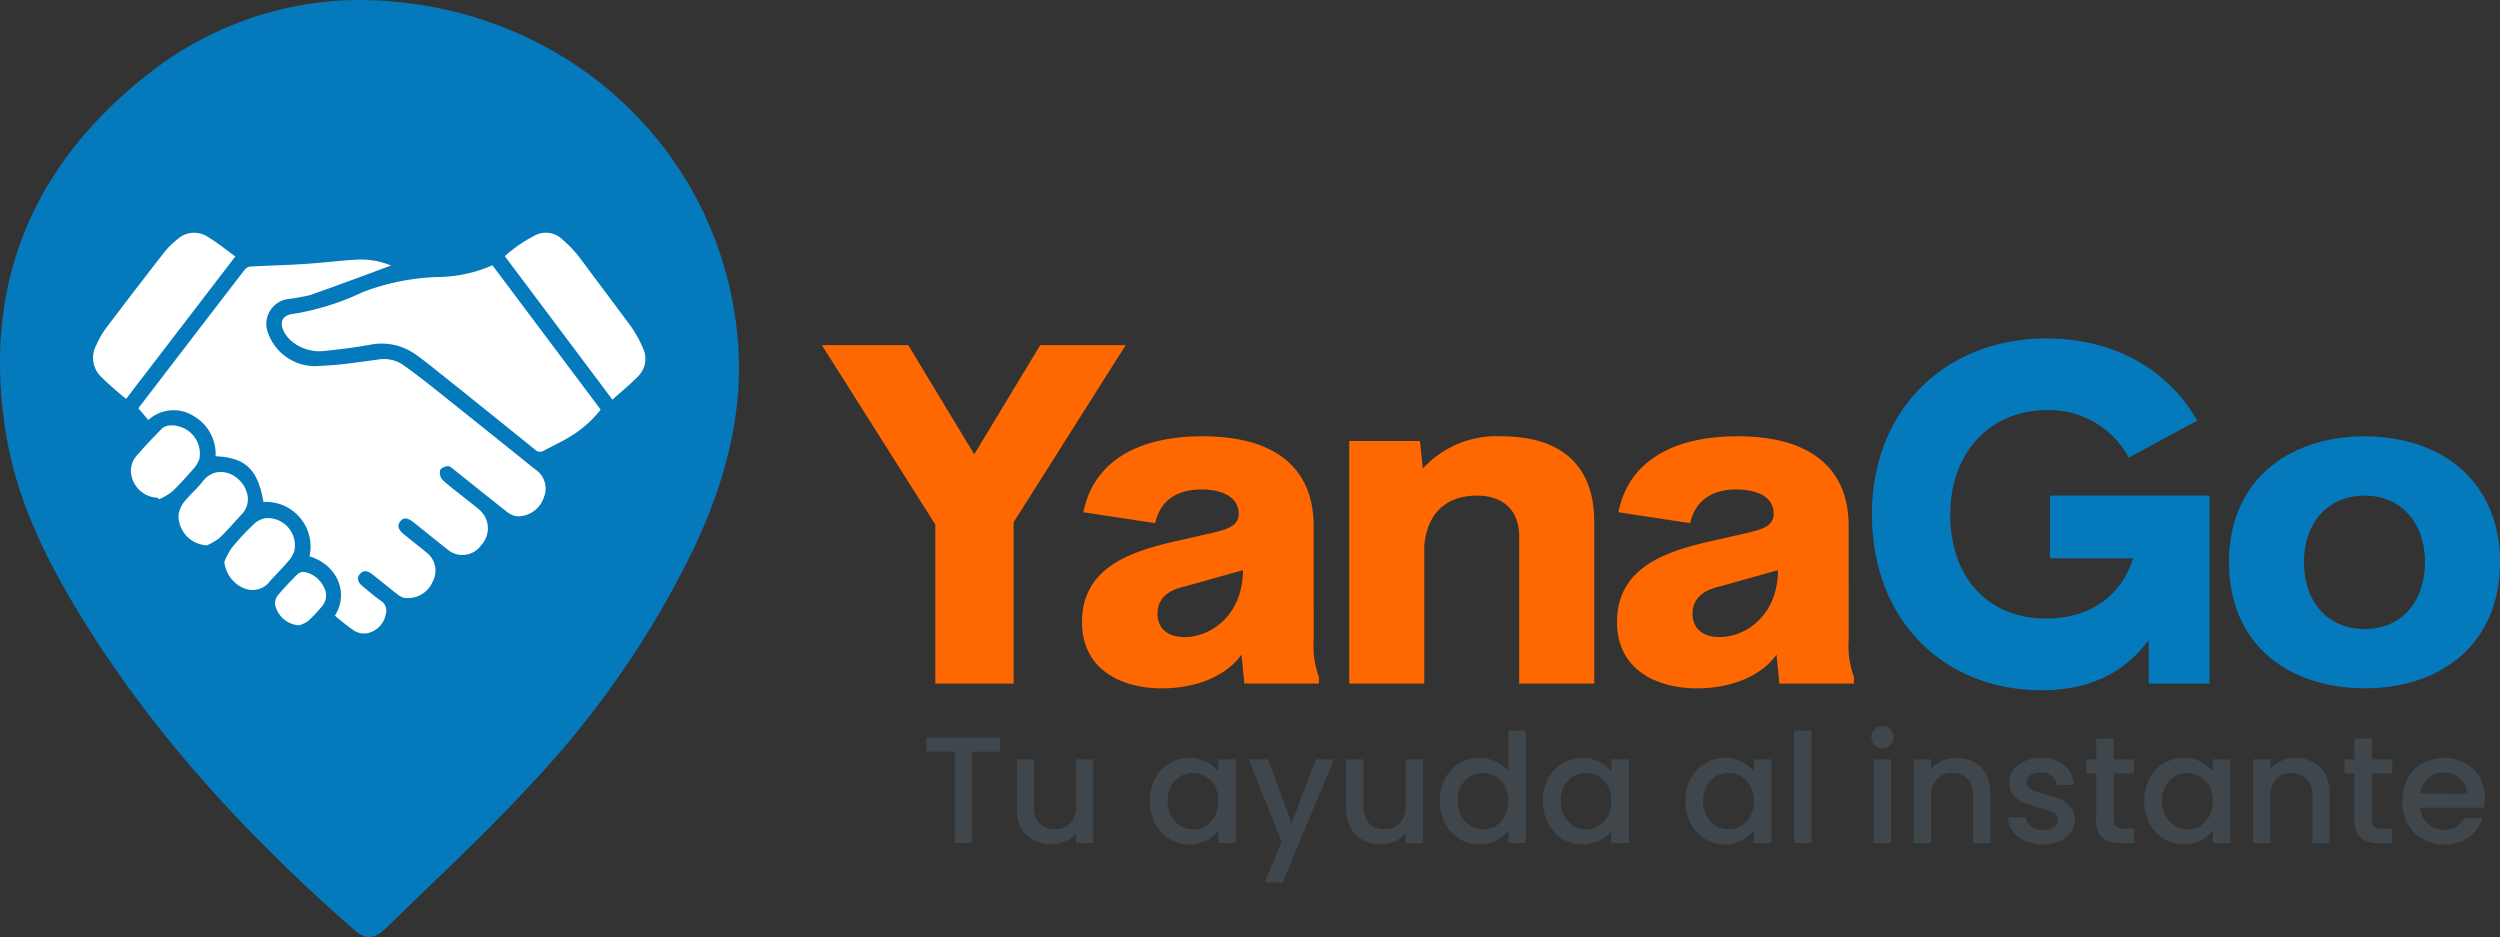
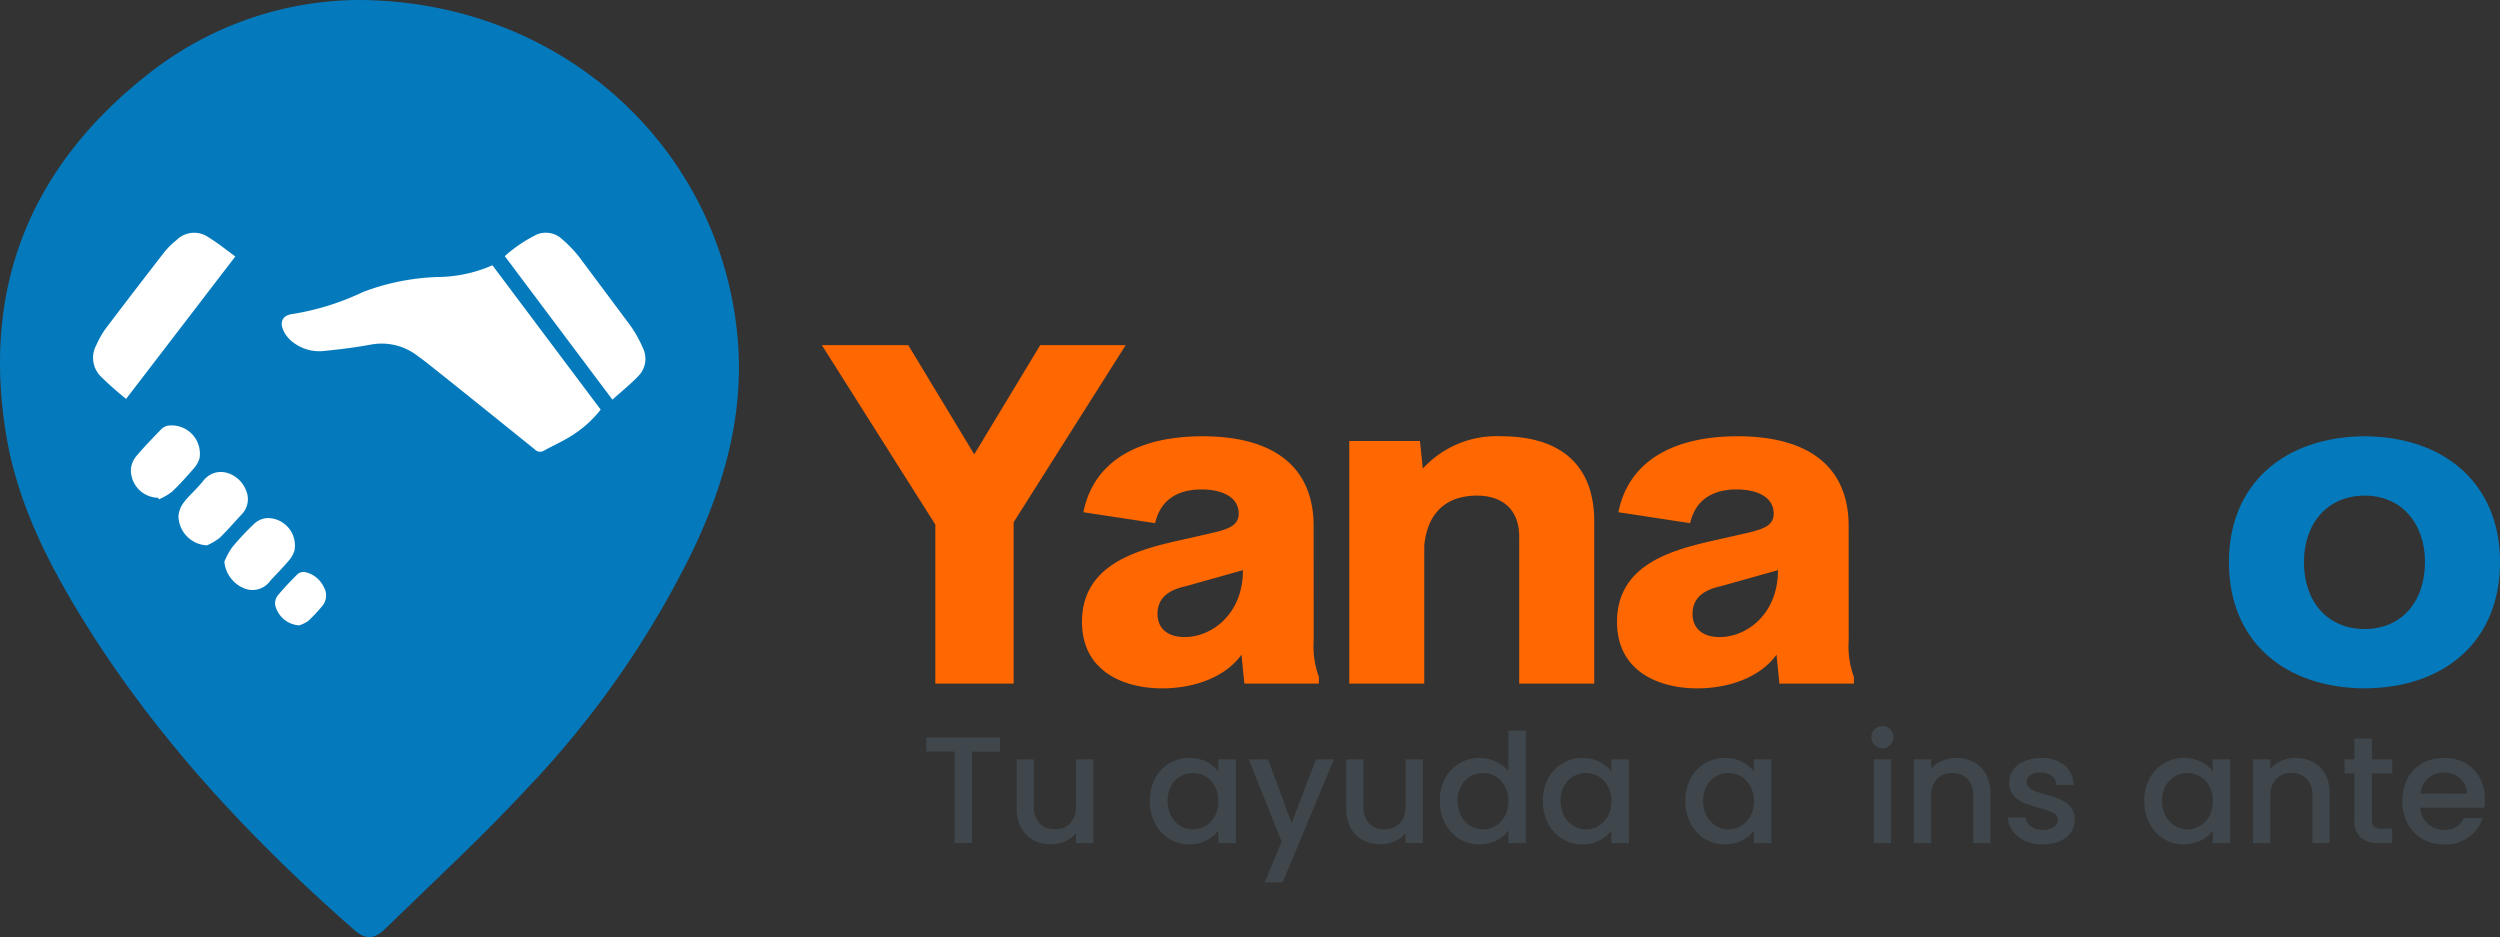
<svg xmlns="http://www.w3.org/2000/svg" width="244" height="91.461" viewBox="0 0 244 91.461">
  <rect x="0" y="0" width="244" height="91.461" fill="#333333" stroke="none" />
  <g id="Grupo_4" data-name="Grupo 4" transform="translate(-193.107 -179.161)">
    <g id="Grupo_1" data-name="Grupo 1" transform="translate(273.321 212.196)">
      <path id="Trazado_1" data-name="Trazado 1" d="M346.281,231.031l-10.935,17.283v15.753H327.7V248.545l-11.074-17.514h8.432l6.441,10.657,6.441-10.657Z" transform="translate(-316.627 -230.382)" fill="#ff6700" />
      <path id="Trazado_2" data-name="Trazado 2" d="M378.336,264.654a8.644,8.644,0,0,0,.51,3.567v.649h-7.275l-.278-2.826c-1.668,2.317-4.819,3.29-7.738,3.29-3.707,0-7.83-1.622-7.83-6.487,0-5.421,5-6.9,8.942-7.83l4.078-.927c1.251-.325,2.271-.649,2.271-1.807,0-1.761-1.854-2.363-3.615-2.363-2.409,0-4.031,1.066-4.541,3.29l-7-1.066c1.019-5.1,5.514-7.414,11.63-7.414,7.043,0,10.842,3.058,10.842,8.757Zm-6.9-6.858-5.607,1.575c-1.251.279-2.734.881-2.734,2.688,0,1.529,1.112,2.27,2.641,2.27C368.374,264.329,371.433,262.105,371.433,257.8Z" transform="translate(-330.335 -235.185)" fill="#ff6700" />
      <path id="Trazado_3" data-name="Trazado 3" d="M419.8,253.023V268.87h-7.321V254.553c0-2.872-1.853-4.031-4.124-4.031-2.455,0-4.772,1.159-5.143,4.866V268.87h-7.321V245.193h6.9l.279,2.688a9.754,9.754,0,0,1,7.645-3.151C416.79,244.73,419.8,247.788,419.8,253.023Z" transform="translate(-344.418 -235.185)" fill="#ff6700" />
      <path id="Trazado_4" data-name="Trazado 4" d="M458.744,264.654a8.644,8.644,0,0,0,.51,3.567v.649H451.98l-.279-2.826c-1.668,2.317-4.819,3.29-7.738,3.29-3.707,0-7.83-1.622-7.83-6.487,0-5.421,5-6.9,8.942-7.83l4.078-.927c1.251-.325,2.271-.649,2.271-1.807,0-1.761-1.854-2.363-3.615-2.363-2.409,0-4.031,1.066-4.541,3.29l-7-1.066c1.02-5.1,5.514-7.414,11.63-7.414,7.043,0,10.842,3.058,10.842,8.757Zm-6.9-6.858-5.607,1.575c-1.251.279-2.733.881-2.733,2.688,0,1.529,1.112,2.27,2.64,2.27C448.782,264.329,451.841,262.105,451.841,257.8Z" transform="translate(-358.526 -235.185)" fill="#ff6700" />
-       <path id="Trazado_5" data-name="Trazado 5" d="M474.447,247.222c0-10.194,7.089-17.19,17.051-17.19,6.533,0,11.861,3.011,14.688,8.016l-6.673,3.614a8.816,8.816,0,0,0-8.016-4.633c-5.468,0-9.406,4.077-9.406,10.194,0,6.023,3.567,10.147,9.406,10.147,3.707,0,7.182-1.807,8.432-5.884h-8.108v-6.117h15.569v18.349H501.46v-4.263c-2.085,2.873-5.421,4.911-10.425,4.911C481.351,264.366,474.447,257.416,474.447,247.222Z" transform="translate(-371.959 -230.032)" fill="#047abc" />
      <path id="Trazado_6" data-name="Trazado 6" d="M528.1,257.009c0-7.645,5.421-12.233,13.252-12.279,7.784.046,13.206,4.633,13.206,12.279,0,7.738-5.421,12.278-13.206,12.325C533.52,269.287,528.1,264.746,528.1,257.009Zm19.136,0c0-3.8-2.316-6.487-5.884-6.487-3.614,0-5.931,2.688-5.931,6.487,0,3.892,2.316,6.533,5.931,6.533C544.918,263.542,547.235,260.9,547.235,257.009Z" transform="translate(-390.77 -235.185)" fill="#047abc" />
    </g>
    <g id="Grupo_2" data-name="Grupo 2" transform="translate(283.519 250.025)">
      <path id="Trazado_7" data-name="Trazado 7" d="M339.523,290v1.379H336.78V300.3h-1.69v-8.926h-2.758V290Z" transform="translate(-332.332 -288.884)" fill="#3f474c" />
      <path id="Trazado_8" data-name="Trazado 8" d="M353.39,293.283v8.17H351.7v-.964a2.731,2.731,0,0,1-1.046.794,3.322,3.322,0,0,1-1.372.289,3.67,3.67,0,0,1-1.727-.4,2.891,2.891,0,0,1-1.2-1.186,3.849,3.849,0,0,1-.438-1.9v-4.8h1.675v4.552a2.373,2.373,0,0,0,.549,1.683,1.953,1.953,0,0,0,1.5.586,1.978,1.978,0,0,0,1.505-.586,2.352,2.352,0,0,0,.556-1.683v-4.552Z" transform="translate(-337.095 -290.036)" fill="#3f474c" />
      <path id="Trazado_9" data-name="Trazado 9" d="M366.43,295.079a3.73,3.73,0,0,1,3.344-2,3.571,3.571,0,0,1,1.683.378,3.421,3.421,0,0,1,1.149.942v-1.186h1.705v8.17h-1.705v-1.216a3.361,3.361,0,0,1-1.172.964,3.788,3.788,0,0,1-3.618-.156,3.831,3.831,0,0,1-1.386-1.512,4.651,4.651,0,0,1-.512-2.2A4.525,4.525,0,0,1,366.43,295.079Zm5.828.742a2.447,2.447,0,0,0-.912-.949,2.384,2.384,0,0,0-1.216-.327A2.4,2.4,0,0,0,368,295.8a2.919,2.919,0,0,0-.348,1.46,3.048,3.048,0,0,0,.348,1.483,2.456,2.456,0,0,0,.92.971,2.356,2.356,0,0,0,1.209.334,2.383,2.383,0,0,0,1.216-.326,2.435,2.435,0,0,0,.912-.957,3,3,0,0,0,.348-1.475A2.964,2.964,0,0,0,372.257,295.821Z" transform="translate(-344.107 -289.964)" fill="#3f474c" />
      <path id="Trazado_10" data-name="Trazado 10" d="M389.1,293.283l-5.012,12.011h-1.75L384,301.32l-3.217-8.037h1.883l2.3,6.228,2.387-6.228Z" transform="translate(-349.319 -290.036)" fill="#3f474c" />
      <path id="Trazado_11" data-name="Trazado 11" d="M402.914,293.283v8.17h-1.69v-.964a2.736,2.736,0,0,1-1.046.794,3.322,3.322,0,0,1-1.372.289,3.67,3.67,0,0,1-1.727-.4,2.887,2.887,0,0,1-1.2-1.186,3.849,3.849,0,0,1-.438-1.9v-4.8h1.675v4.552a2.373,2.373,0,0,0,.549,1.683,1.953,1.953,0,0,0,1.5.586,1.978,1.978,0,0,0,1.505-.586,2.351,2.351,0,0,0,.556-1.683v-4.552Z" transform="translate(-354.458 -290.036)" fill="#3f474c" />
      <path id="Trazado_12" data-name="Trazado 12" d="M410.017,293.638a3.731,3.731,0,0,1,3.359-2,3.839,3.839,0,0,1,1.579.348,3.234,3.234,0,0,1,1.238.927v-3.944h1.7V299.94h-1.7V298.71a3.162,3.162,0,0,1-1.149.979,3.565,3.565,0,0,1-1.683.386,3.654,3.654,0,0,1-1.95-.542,3.817,3.817,0,0,1-1.394-1.512,4.659,4.659,0,0,1-.511-2.2A4.532,4.532,0,0,1,410.017,293.638Zm5.828.742a2.45,2.45,0,0,0-.912-.949,2.388,2.388,0,0,0-1.216-.327,2.4,2.4,0,0,0-2.127,1.253,2.913,2.913,0,0,0-.349,1.46,3.041,3.041,0,0,0,.349,1.483,2.449,2.449,0,0,0,.919.971,2.356,2.356,0,0,0,1.208.334,2.387,2.387,0,0,0,1.216-.326,2.437,2.437,0,0,0,.912-.957,3,3,0,0,0,.349-1.475A2.957,2.957,0,0,0,415.845,294.38Z" transform="translate(-359.389 -288.523)" fill="#3f474c" />
      <path id="Trazado_13" data-name="Trazado 13" d="M425.5,295.079a3.728,3.728,0,0,1,3.344-2,3.571,3.571,0,0,1,1.683.378,3.428,3.428,0,0,1,1.149.942v-1.186h1.705v8.17h-1.705v-1.216a3.361,3.361,0,0,1-1.172.964,3.788,3.788,0,0,1-3.618-.156,3.831,3.831,0,0,1-1.386-1.512,4.651,4.651,0,0,1-.512-2.2A4.525,4.525,0,0,1,425.5,295.079Zm5.828.742a2.451,2.451,0,0,0-.912-.949,2.384,2.384,0,0,0-1.216-.327,2.4,2.4,0,0,0-2.128,1.253,2.912,2.912,0,0,0-.348,1.46,3.04,3.04,0,0,0,.348,1.483,2.455,2.455,0,0,0,.92.971,2.355,2.355,0,0,0,1.209.334,2.383,2.383,0,0,0,1.216-.326,2.439,2.439,0,0,0,.912-.957,3,3,0,0,0,.348-1.475A2.963,2.963,0,0,0,431.325,295.821Z" transform="translate(-364.817 -289.964)" fill="#3f474c" />
      <path id="Trazado_14" data-name="Trazado 14" d="M446.915,295.079a3.728,3.728,0,0,1,3.344-2,3.571,3.571,0,0,1,1.683.378,3.427,3.427,0,0,1,1.149.942v-1.186H454.8v8.17H453.09v-1.216a3.361,3.361,0,0,1-1.171.964,3.788,3.788,0,0,1-3.618-.156,3.831,3.831,0,0,1-1.386-1.512,4.651,4.651,0,0,1-.512-2.2A4.524,4.524,0,0,1,446.915,295.079Zm5.828.742a2.452,2.452,0,0,0-.912-.949,2.384,2.384,0,0,0-1.216-.327,2.4,2.4,0,0,0-2.128,1.253,2.913,2.913,0,0,0-.348,1.46,3.041,3.041,0,0,0,.348,1.483,2.456,2.456,0,0,0,.92.971,2.354,2.354,0,0,0,1.208.334,2.383,2.383,0,0,0,1.216-.326,2.439,2.439,0,0,0,.912-.957,3,3,0,0,0,.348-1.475A2.963,2.963,0,0,0,452.742,295.821Z" transform="translate(-372.326 -289.964)" fill="#3f474c" />
-       <path id="Trazado_15" data-name="Trazado 15" d="M464.441,288.968V299.94h-1.69V288.968Z" transform="translate(-378.057 -288.523)" fill="#3f474c" />
      <path id="Trazado_16" data-name="Trazado 16" d="M474.685,290.136a1.083,1.083,0,0,1,.771-1.853,1.03,1.03,0,0,1,.757.312,1.111,1.111,0,0,1,0,1.542,1.03,1.03,0,0,1-.757.312A1.045,1.045,0,0,1,474.685,290.136Zm1.6,1.394v8.17H474.6v-8.17Z" transform="translate(-382.132 -288.283)" fill="#3f474c" />
      <path id="Trazado_17" data-name="Trazado 17" d="M486.593,293.478a2.849,2.849,0,0,1,1.194,1.186,3.9,3.9,0,0,1,.43,1.9v4.819h-1.675v-4.567a2.374,2.374,0,0,0-.548-1.683,1.955,1.955,0,0,0-1.5-.586,1.977,1.977,0,0,0-1.505.586,2.353,2.353,0,0,0-.556,1.683v4.567h-1.69v-8.17h1.69v.934a2.794,2.794,0,0,1,1.06-.786,3.391,3.391,0,0,1,1.372-.282A3.662,3.662,0,0,1,486.593,293.478Z" transform="translate(-384.366 -289.964)" fill="#3f474c" />
      <path id="Trazado_18" data-name="Trazado 18" d="M496.56,301.166a3.029,3.029,0,0,1-1.208-.949,2.361,2.361,0,0,1-.475-1.342h1.749a1.193,1.193,0,0,0,.5.868,1.8,1.8,0,0,0,1.135.349,1.915,1.915,0,0,0,1.1-.274.828.828,0,0,0,.393-.7.724.724,0,0,0-.438-.683,8.22,8.22,0,0,0-1.386-.489,13.228,13.228,0,0,1-1.5-.49,2.626,2.626,0,0,1-1-.726,1.9,1.9,0,0,1-.422-1.29,2.012,2.012,0,0,1,.385-1.194,2.568,2.568,0,0,1,1.1-.852,4.123,4.123,0,0,1,1.653-.312,3.41,3.41,0,0,1,2.246.7,2.53,2.53,0,0,1,.912,1.92h-1.69a1.2,1.2,0,0,0-.445-.875,1.668,1.668,0,0,0-1.083-.326,1.758,1.758,0,0,0-1.023.252.781.781,0,0,0-.356.668.72.72,0,0,0,.238.548,1.676,1.676,0,0,0,.578.349q.341.126,1.008.319a10.938,10.938,0,0,1,1.461.482,2.715,2.715,0,0,1,.986.719,1.905,1.905,0,0,1,.43,1.26,2.113,2.113,0,0,1-.385,1.246,2.555,2.555,0,0,1-1.09.86,4.055,4.055,0,0,1-1.653.312A4.109,4.109,0,0,1,496.56,301.166Z" transform="translate(-389.321 -289.964)" fill="#3f474c" />
-       <path id="Trazado_19" data-name="Trazado 19" d="M509.35,293.566v4.522a.867.867,0,0,0,.215.66,1.072,1.072,0,0,0,.734.2h1.038v1.409H510a2.572,2.572,0,0,1-1.75-.534,2.2,2.2,0,0,1-.608-1.735v-4.522h-.964v-1.379h.964v-2.031h1.7v2.031h1.987v1.379Z" transform="translate(-393.459 -288.939)" fill="#3f474c" />
      <path id="Trazado_20" data-name="Trazado 20" d="M515.892,295.079a3.729,3.729,0,0,1,3.344-2,3.571,3.571,0,0,1,1.683.378,3.427,3.427,0,0,1,1.149.942v-1.186h1.705v8.17h-1.705v-1.216a3.36,3.36,0,0,1-1.172.964,3.788,3.788,0,0,1-3.618-.156,3.831,3.831,0,0,1-1.386-1.512,4.651,4.651,0,0,1-.512-2.2A4.525,4.525,0,0,1,515.892,295.079Zm5.828.742a2.452,2.452,0,0,0-.912-.949,2.384,2.384,0,0,0-1.216-.327,2.4,2.4,0,0,0-2.128,1.253,2.912,2.912,0,0,0-.348,1.46,3.04,3.04,0,0,0,.348,1.483,2.455,2.455,0,0,0,.92.971,2.354,2.354,0,0,0,1.208.334,2.383,2.383,0,0,0,1.216-.326,2.439,2.439,0,0,0,.912-.957,3,3,0,0,0,.348-1.475A2.964,2.964,0,0,0,521.719,295.821Z" transform="translate(-396.509 -289.964)" fill="#3f474c" />
      <path id="Trazado_21" data-name="Trazado 21" d="M537.578,293.478a2.845,2.845,0,0,1,1.194,1.186,3.9,3.9,0,0,1,.43,1.9v4.819h-1.675v-4.567a2.371,2.371,0,0,0-.549-1.683,1.953,1.953,0,0,0-1.5-.586,1.979,1.979,0,0,0-1.506.586,2.355,2.355,0,0,0-.555,1.683v4.567h-1.69v-8.17h1.69v.934a2.8,2.8,0,0,1,1.06-.786,3.388,3.388,0,0,1,1.371-.282A3.669,3.669,0,0,1,537.578,293.478Z" transform="translate(-402.241 -289.964)" fill="#3f474c" />
      <path id="Trazado_22" data-name="Trazado 22" d="M548.142,293.566v4.522a.867.867,0,0,0,.215.66,1.072,1.072,0,0,0,.734.2h1.038v1.409H548.8a2.572,2.572,0,0,1-1.75-.534,2.2,2.2,0,0,1-.609-1.735v-4.522h-.963v-1.379h.963v-2.031h1.705v2.031h1.987v1.379Z" transform="translate(-407.06 -288.939)" fill="#3f474c" />
      <path id="Trazado_23" data-name="Trazado 23" d="M562.164,297.926h-6.242a2.264,2.264,0,0,0,.727,1.572,2.293,2.293,0,0,0,1.6.594,1.977,1.977,0,0,0,1.927-1.142H562a3.68,3.68,0,0,1-1.342,1.846,3.933,3.933,0,0,1-2.409.72,4.168,4.168,0,0,1-2.1-.527,3.744,3.744,0,0,1-1.453-1.483,4.527,4.527,0,0,1-.526-2.216,4.633,4.633,0,0,1,.512-2.217,3.591,3.591,0,0,1,1.438-1.475,4.276,4.276,0,0,1,2.127-.519,4.164,4.164,0,0,1,2.061.5A3.569,3.569,0,0,1,561.72,295a4.269,4.269,0,0,1,.5,2.1A5.264,5.264,0,0,1,562.164,297.926Zm-1.7-1.364a1.922,1.922,0,0,0-.668-1.5,2.383,2.383,0,0,0-1.616-.564,2.172,2.172,0,0,0-1.5.556,2.329,2.329,0,0,0-.741,1.5Z" transform="translate(-410.11 -289.964)" fill="#3f474c" />
    </g>
    <path id="Trazado_24" data-name="Trazado 24" d="M265.08,211.95c-1.757-18.573-17.35-32.822-37.205-32.789a33.458,33.458,0,0,0-19.958,6.956c-11.741,9.056-16.7,21-14.161,35.753,1.088,6.325,3.929,12.025,7.256,17.455,7.173,11.706,16.42,21.61,26.687,30.613,1.069.938,1.922.932,3.035-.152,4.678-4.561,9.488-9,13.925-13.79a92.147,92.147,0,0,0,16.187-23.355C263.92,226.1,265.777,219.311,265.08,211.95Z" transform="translate(0 0)" fill="#047abc" />
    <g id="Grupo_3" data-name="Grupo 3" transform="translate(202.196 201.875)">
-       <path id="Trazado_25" data-name="Trazado 25" d="M233.085,252.925c1.345-2.1.351-4.91-2.482-5.793a4.365,4.365,0,0,0-4.49-5.307c-.568-3.19-1.735-4.317-4.675-4.461a4.281,4.281,0,0,0-2.183-3.946,3.664,3.664,0,0,0-4.385.414l-.972-1.152,4.1-5.347q3.12-4.07,6.249-8.134a.881.881,0,0,1,.545-.344c1.761-.1,3.524-.137,5.283-.251,1.683-.108,3.36-.315,5.043-.421a7.66,7.66,0,0,1,3.446.571c-2.688.987-5.3,1.974-7.928,2.89a19.258,19.258,0,0,1-2.164.384,2.448,2.448,0,0,0-1.9,3.345,4.866,4.866,0,0,0,4.535,3.2,36.8,36.8,0,0,0,4.255-.388c.71-.075,1.416-.192,2.124-.282a3.3,3.3,0,0,1,2.366.629c1.147.818,2.257,1.69,3.358,2.569q4.707,3.754,9.4,7.532a2.235,2.235,0,0,1,.876,2.721,2.7,2.7,0,0,1-2.561,1.881,1.836,1.836,0,0,1-.966-.377c-1.753-1.37-3.481-2.773-5.223-4.158-.2-.158-.445-.386-.652-.369-.268.023-.684.214-.737.413a1.1,1.1,0,0,0,.237.925c.664.624,1.409,1.162,2.122,1.734.512.41,1.033.809,1.533,1.233a2.4,2.4,0,0,1,.11,3.422,2.23,2.23,0,0,1-3.214.457c-1.124-.884-2.233-1.789-3.35-2.682-.616-.492-1.015-.518-1.335-.095s-.192.8.421,1.291c.71.574,1.428,1.14,2.138,1.716a2.254,2.254,0,0,1,.6,2.894,2.609,2.609,0,0,1-2.813,1.538,1.75,1.75,0,0,1-.614-.336c-.829-.649-1.644-1.317-2.471-1.969-.488-.384-.9-.375-1.2,0s-.21.784.27,1.178c.6.492,1.183,1.007,1.82,1.446a1.113,1.113,0,0,1,.454,1.244,2.33,2.33,0,0,1-1.821,1.906,1.949,1.949,0,0,1-1.231-.224A21.827,21.827,0,0,1,233.085,252.925Z" transform="translate(-209.485 -215.551)" fill="#fff" />
      <path id="Trazado_26" data-name="Trazado 26" d="M256.013,219.028l10.566,14.087a11.092,11.092,0,0,1-3.011,2.656c-.813.492-1.683.888-2.518,1.343a.71.71,0,0,1-.9-.112q-5.075-4.1-10.175-8.169-.651-.521-1.328-1.008a5.727,5.727,0,0,0-4.559-1.043c-1.462.265-2.941.454-4.42.6a4.2,4.2,0,0,1-3.366-1.047,2.967,2.967,0,0,1-.589-.74c-.546-.983-.225-1.712.879-1.824a25.2,25.2,0,0,0,6.783-2.13,22.566,22.566,0,0,1,7.246-1.466A13.533,13.533,0,0,0,256.013,219.028Z" transform="translate(-217.042 -215.852)" fill="#fff" />
      <path id="Trazado_27" data-name="Trazado 27" d="M220.981,216.457l-10.659,13.9a32.481,32.481,0,0,1-2.49-2.205,2.586,2.586,0,0,1-.415-3.051,8.91,8.91,0,0,1,.873-1.553q2.874-3.8,5.8-7.561a7.5,7.5,0,0,1,1.147-1.122,2.432,2.432,0,0,1,3.129-.277C219.264,215.134,220.079,215.8,220.981,216.457Z" transform="translate(-207.103 -214.14)" fill="#fff" />
      <path id="Trazado_28" data-name="Trazado 28" d="M281.2,223.159a12,12,0,0,1,1.249,2.222,2.4,2.4,0,0,1-.465,2.77c-.766.793-1.63,1.49-2.506,2.279l-10.507-14.006a13.9,13.9,0,0,1,3.148-2.122,2.311,2.311,0,0,1,2.446.468,12.152,12.152,0,0,1,1.648,1.708" transform="translate(-228.795 -214.138)" fill="#fff" />
      <path id="Trazado_29" data-name="Trazado 29" d="M215.426,250.158a2.705,2.705,0,0,1-2.651-2.72,2.24,2.24,0,0,1,.454-1.246c.784-.944,1.645-1.826,2.5-2.711a1.236,1.236,0,0,1,.662-.36,2.76,2.76,0,0,1,3.084,3.185,2.618,2.618,0,0,1-.58,1.012c-.676.778-1.365,1.551-2.113,2.258a6.245,6.245,0,0,1-1.266.736Z" transform="translate(-209.09 -224.291)" fill="#fff" />
      <path id="Trazado_30" data-name="Trazado 30" d="M222.709,257.255a2.91,2.91,0,0,1-2.781-2.863,2.567,2.567,0,0,1,.524-1.336c.557-.718,1.276-1.31,1.833-2.028,1.375-1.775,3.659-.758,4.251.9a2.113,2.113,0,0,1-.451,2.315c-.718.768-1.4,1.57-2.159,2.3A5.954,5.954,0,0,1,222.709,257.255Z" transform="translate(-211.598 -226.744)" fill="#fff" />
      <path id="Trazado_31" data-name="Trazado 31" d="M226.827,261.285a7.42,7.42,0,0,1,.729-1.369,25.243,25.243,0,0,1,2.237-2.387,2.041,2.041,0,0,1,1.253-.509,2.673,2.673,0,0,1,2.624,3.159,2.724,2.724,0,0,1-.572,1.016c-.565.665-1.179,1.288-1.775,1.925a2.128,2.128,0,0,1-2.586.751A3.128,3.128,0,0,1,226.827,261.285Z" transform="translate(-214.018 -229.172)" fill="#fff" />
      <path id="Trazado_32" data-name="Trazado 32" d="M236.8,270.335a2.564,2.564,0,0,1-2.35-2.022,1.3,1.3,0,0,1,.262-.9c.609-.729,1.267-1.422,1.945-2.088a.888.888,0,0,1,.7-.194,2.654,2.654,0,0,1,1.846,1.463,1.613,1.613,0,0,1-.186,1.89,14.575,14.575,0,0,1-1.344,1.429A3.326,3.326,0,0,1,236.8,270.335Z" transform="translate(-216.689 -232.013)" fill="#fff" />
    </g>
  </g>
</svg>